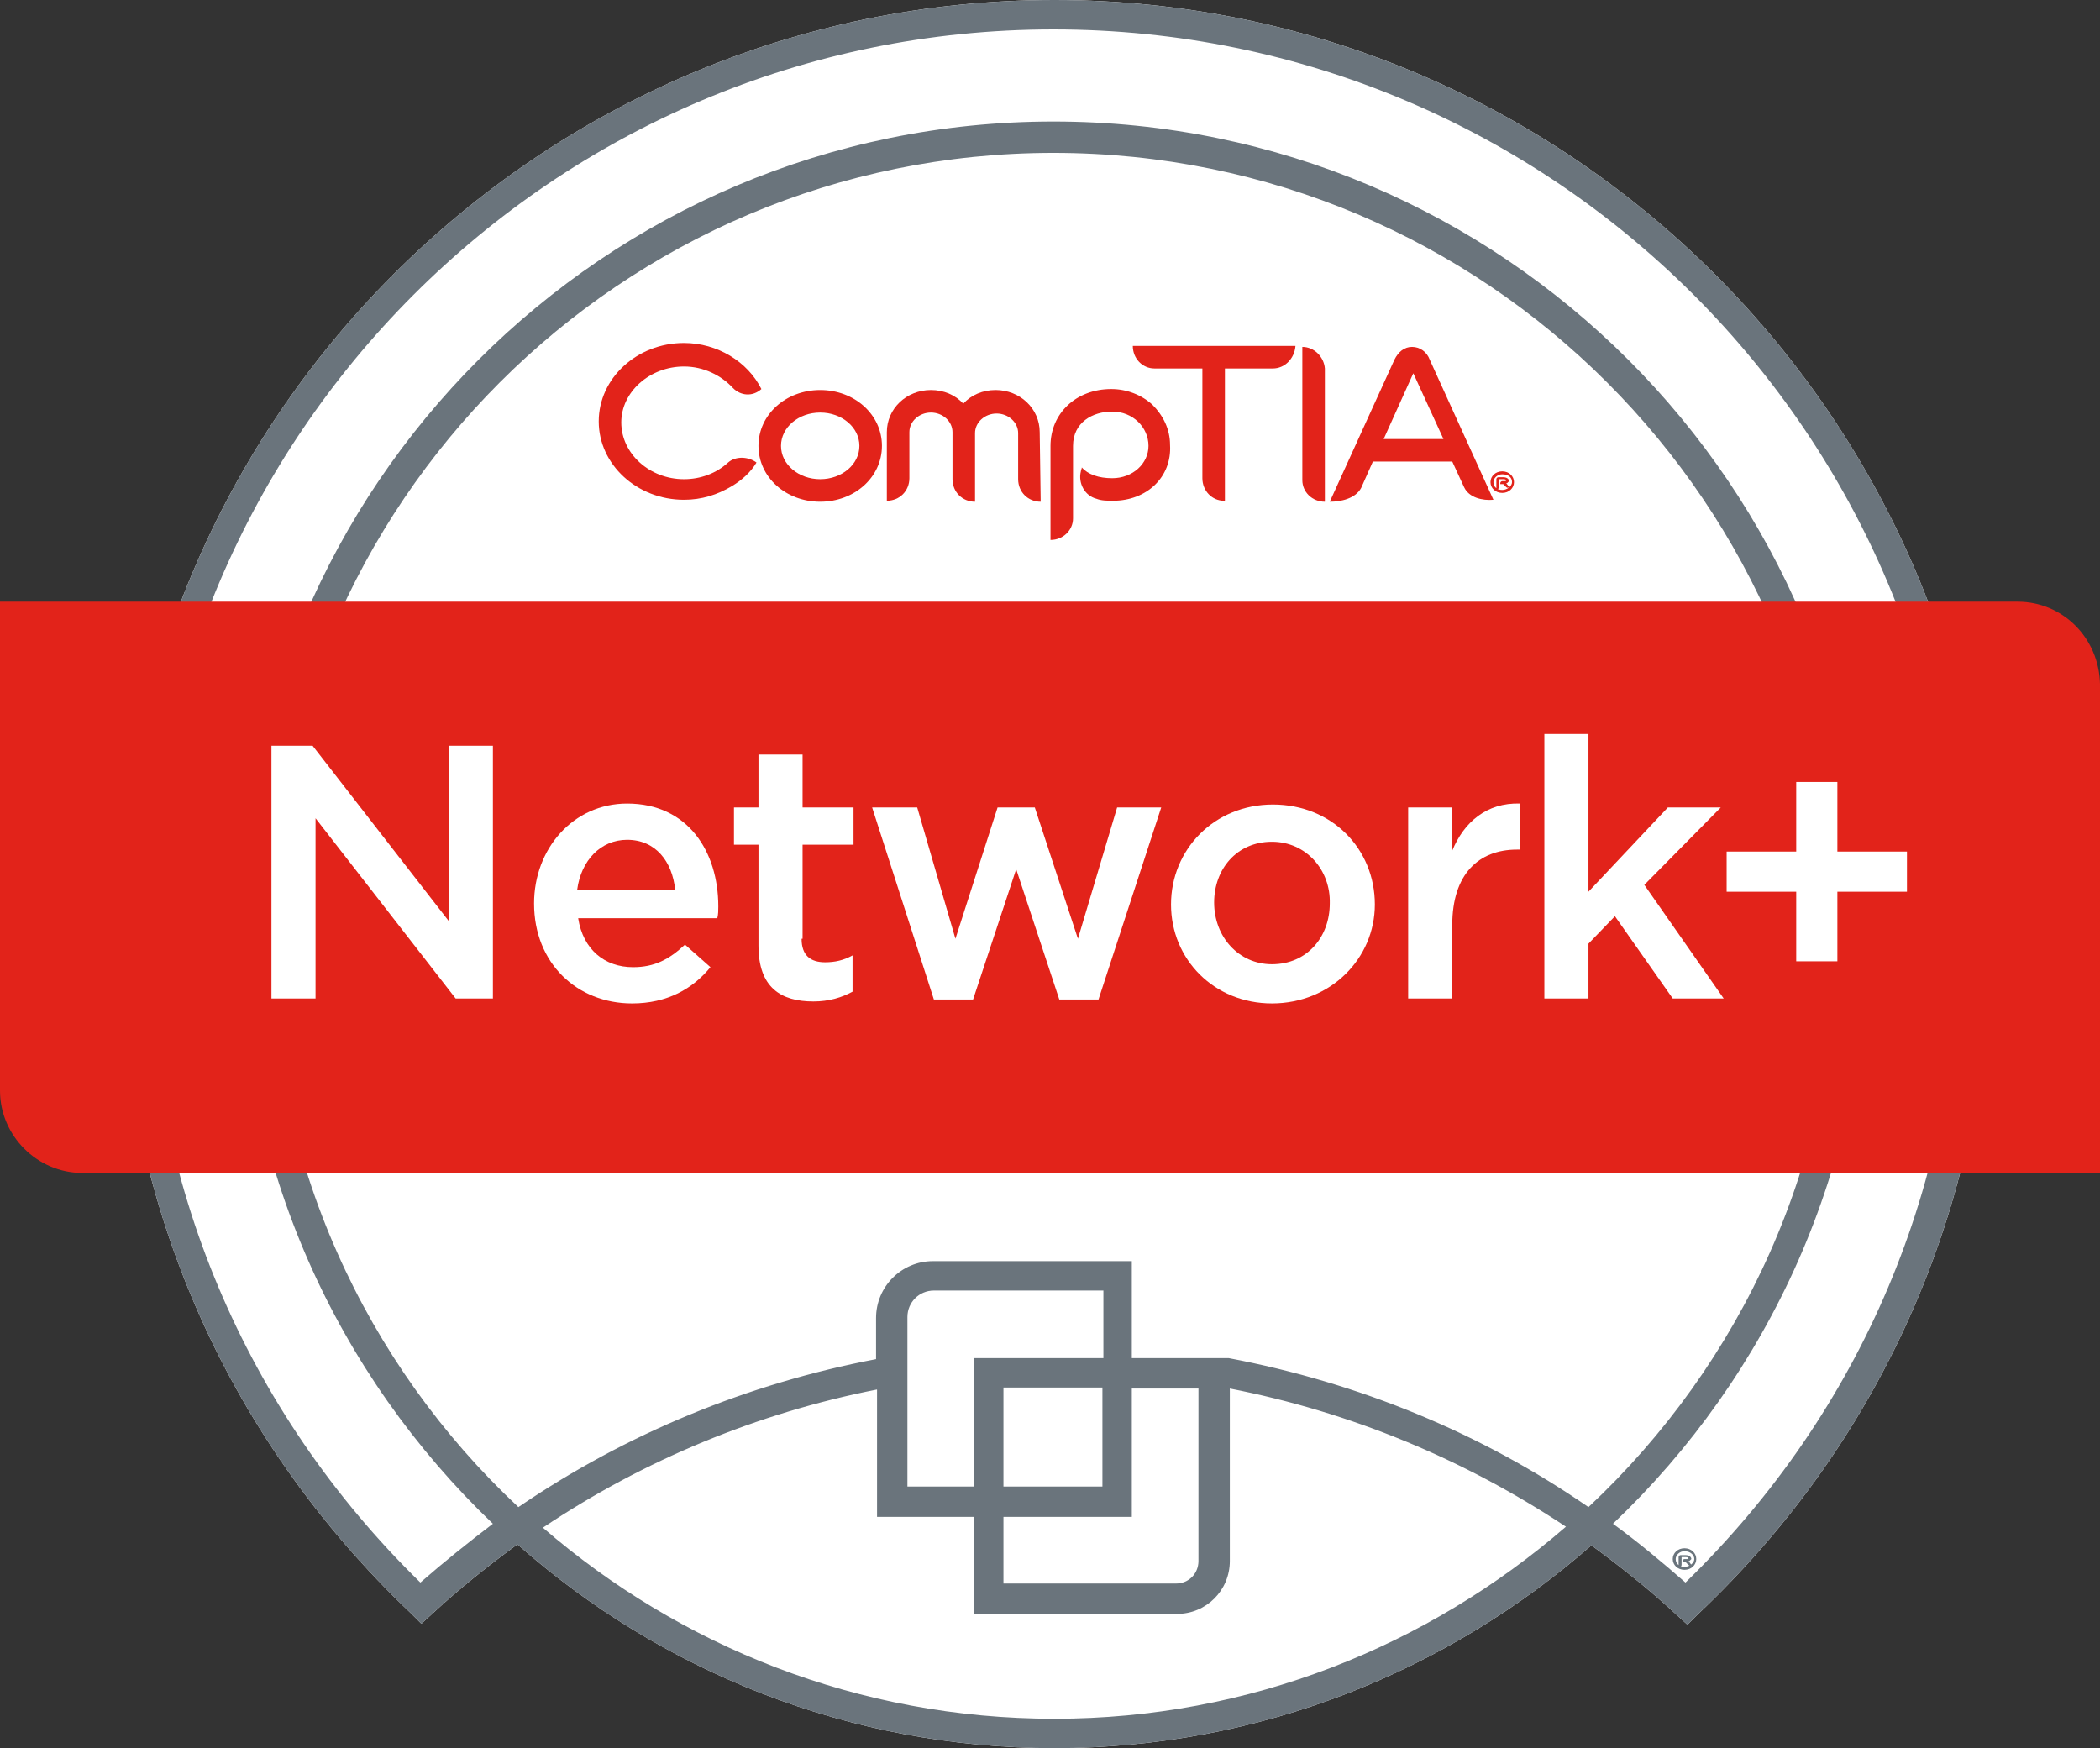
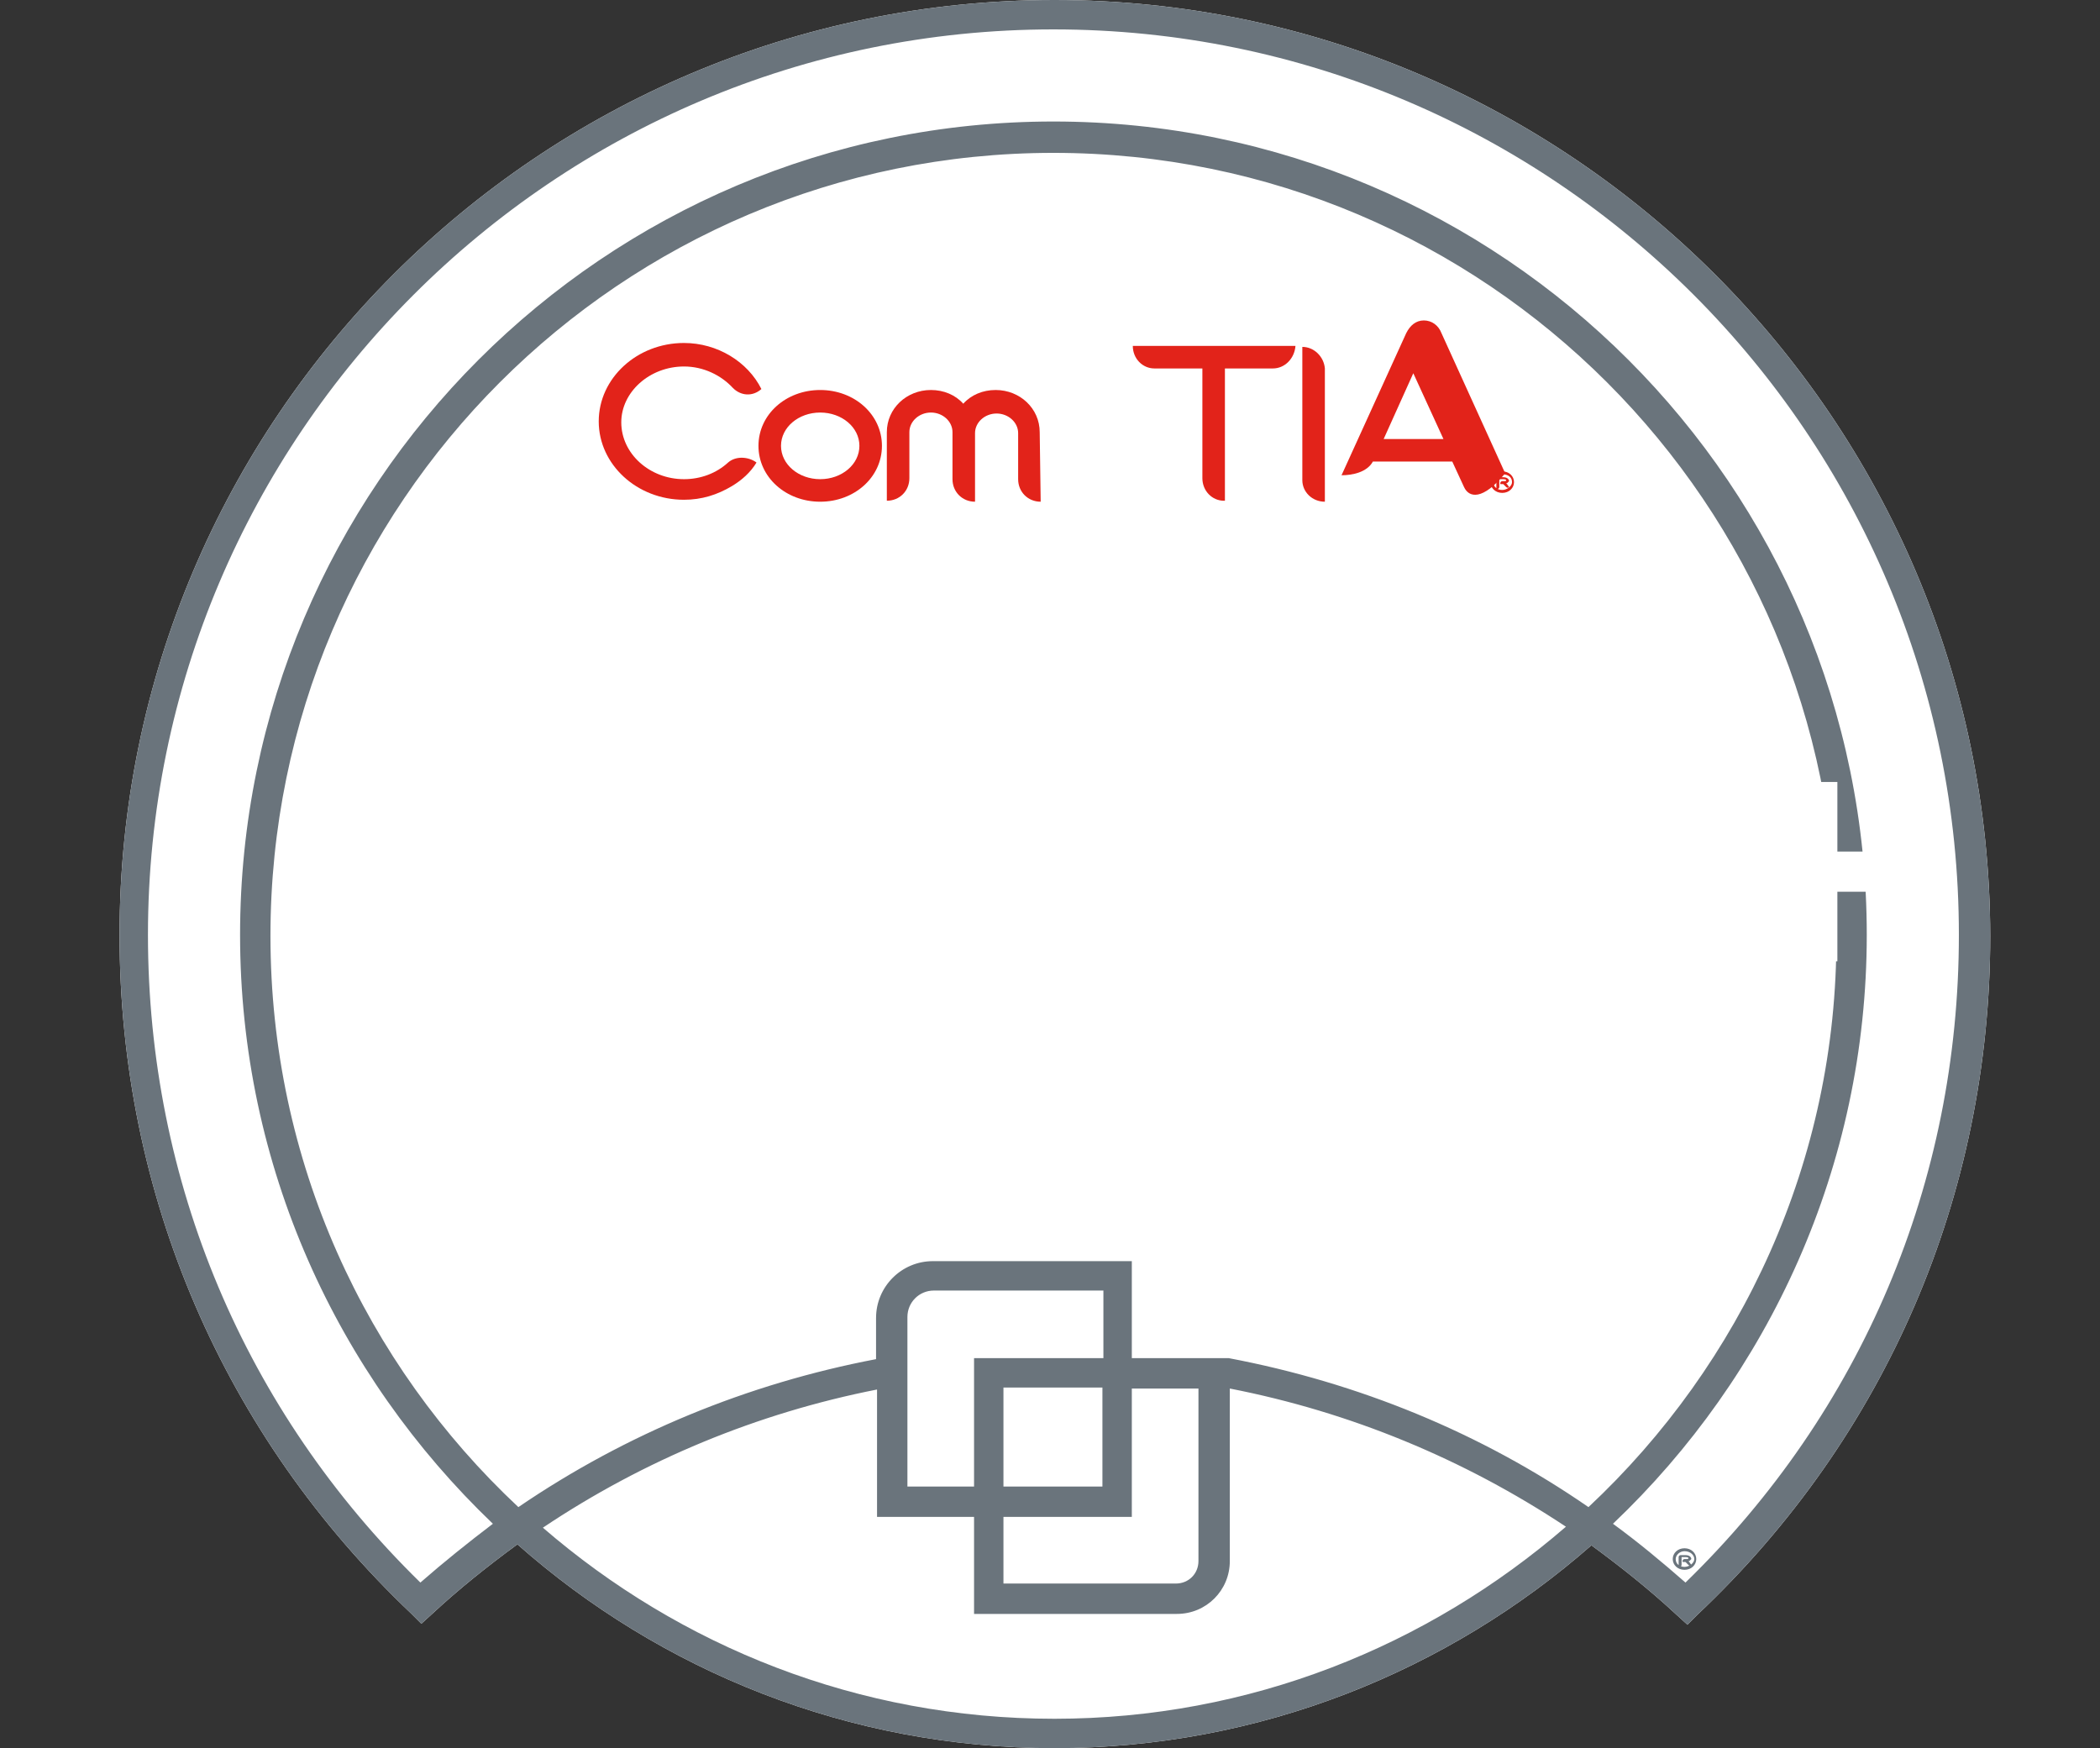
<svg xmlns="http://www.w3.org/2000/svg" version="1.1" id="Layer_1" x="0px" y="0px" width="291.076px" height="242.314px" viewBox="117.686 67.913 291.076 242.314" enable-background="new 117.686 67.913 291.076 242.314" xml:space="preserve">
  <rect x="117.686" y="67.913" width="291.076" height="242.314" fill="#333333" stroke="none" />
  <g>
    <g>
      <g>
        <path fill="#FFFFFF" d="M263.835,67.913c-71.445,0-129.578,58.134-129.578,129.578c0,35.994,14.398,69.407,40.476,94.128     l1.358,1.358l1.494-1.358c3.803-3.531,7.742-6.655,11.817-9.644c19.831,17.522,45.909,28.252,74.433,28.252     c28.524,0,54.602-10.73,74.433-28.116c4.075,2.988,8.014,6.112,11.817,9.644l1.494,1.358l1.358-1.358     c26.215-24.72,40.612-58.27,40.612-94.128C393.413,126.183,335.28,67.913,263.835,67.913z" />
        <path fill="#6A747C" d="M263.835,67.913c-71.445,0-129.578,58.134-129.578,129.578c0,35.994,14.398,69.407,40.476,94.128     l1.358,1.358l1.494-1.358c3.803-3.531,7.742-6.655,11.817-9.644c19.831,17.522,45.909,28.252,74.433,28.252     c28.524,0,54.602-10.73,74.433-28.116c4.075,2.988,8.014,6.112,11.817,9.644l1.494,1.358l1.358-1.358     c26.215-24.72,40.612-58.27,40.612-94.128C393.413,126.183,335.28,67.913,263.835,67.913z M263.835,306.153     c-27.165,0-51.886-10.051-70.901-26.486c13.99-9.372,29.746-15.892,46.317-19.152v17.657h13.447v13.447h28.116     c4.075,0,7.335-3.26,7.335-7.335v-23.905c16.707,3.26,32.463,9.78,46.588,19.152     C315.585,296.102,290.864,306.153,263.835,306.153z M274.565,278.172v-17.793h9.236v23.905c0,1.766-1.358,3.124-3.124,3.124     h-23.905v-9.236H274.565z M256.772,273.962v-13.718h13.718v13.718H256.772z M270.49,256.169h-17.793v17.793h-9.236v-23.498     c0-2.037,1.63-3.667,3.667-3.667h23.498v9.372H270.49z M337.86,276.814c-14.941-10.323-31.919-17.25-49.848-20.646h-13.447     v-13.447h-27.573c-4.346,0-7.878,3.531-7.878,7.878v5.705c-17.793,3.396-34.636,10.323-49.577,20.51     c-21.189-19.831-34.364-47.947-34.364-79.187c0-59.899,48.626-108.525,108.525-108.525s108.525,48.626,108.525,108.525     C372.36,228.732,359.049,256.984,337.86,276.814z M351.307,287.273c-3.26-2.852-6.52-5.569-10.051-8.15     c21.596-20.51,35.179-49.577,35.179-81.632c0-62.208-50.527-112.736-112.736-112.736s-112.736,50.527-112.736,112.736     c0,32.055,13.447,60.986,35.043,81.632c-3.396,2.581-6.791,5.297-10.051,8.15c-24.313-23.77-37.76-55.553-37.76-89.781     c0-69.136,56.232-125.504,125.504-125.504s125.504,56.232,125.504,125.504C389.203,231.72,375.756,263.503,351.307,287.273z" />
-         <path fill="#E2231A" d="M397.352,151.311H117.686v67.777c0,6.248,5.161,11.409,11.409,11.409h279.667V162.72     C408.626,156.336,403.6,151.311,397.352,151.311z" />
        <g>
-           <path fill="#FFFFFF" d="M179.894,171.277h6.112v35.043h-5.161l-19.423-24.992v24.992h-6.112v-35.043h5.705l18.88,24.313V171.277      z" />
          <path fill="#FFFFFF" d="M205.43,201.974c2.988,0,5.026-1.087,7.199-3.124l3.531,3.124c-2.445,2.988-5.976,5.026-10.866,5.026      c-7.606,0-13.583-5.569-13.583-13.854c0-7.606,5.433-13.854,12.904-13.854c8.421,0,12.632,6.655,12.632,14.262      c0,0.543,0,1.087-0.136,1.63h-19.287C198.502,199.529,201.491,201.974,205.43,201.974z M211.27,191.244      c-0.407-3.939-2.717-6.927-6.656-6.927c-3.667,0-6.384,2.852-6.927,6.927H211.27z" />
          <path fill="#FFFFFF" d="M228.792,198.035c0,2.309,1.222,3.26,3.26,3.26c1.358,0,2.581-0.272,3.803-0.951v5.026      c-1.494,0.815-3.26,1.358-5.433,1.358c-4.482,0-7.606-1.902-7.606-7.742v-13.99h-3.396v-5.161h3.396v-7.335h6.112v7.335h7.063      v5.161h-7.063v13.039H228.792z" />
-           <path fill="#FFFFFF" d="M267.095,198.035l5.433-18.201h6.112l-8.693,26.622h-5.433l-5.976-18.065l-5.976,18.065h-5.433      l-8.557-26.622h6.248l5.297,18.201l5.841-18.201h5.161L267.095,198.035z" />
          <path fill="#FFFFFF" d="M293.988,206.999c-8.014,0-13.99-6.112-13.99-13.718s5.976-13.854,14.126-13.854      c8.15,0,14.126,6.112,14.126,13.854C308.25,200.751,302.138,206.999,293.988,206.999z M293.988,184.588      c-4.89,0-8.014,3.803-8.014,8.421c0,4.754,3.396,8.557,8.014,8.557c4.89,0,8.014-3.803,8.014-8.421      C302.138,188.527,298.742,184.588,293.988,184.588z" />
          <path fill="#FFFFFF" d="M318.98,206.32h-6.112v-26.486h6.112v5.976c1.63-3.939,4.754-6.655,9.372-6.52v6.384h-0.407      c-5.297,0-8.965,3.396-8.965,10.459V206.32L318.98,206.32z" />
          <path fill="#FFFFFF" d="M356.604,206.32h-7.063l-8.014-11.409l-3.667,3.803v7.606h-6.112v-36.673h6.112v21.868l11.002-11.681      h7.335l-10.594,10.73L356.604,206.32z" />
          <path fill="#FFFFFF" d="M366.655,176.303h5.705v9.644h9.644v5.569h-9.644v9.644h-5.705v-9.644h-9.644v-5.569h9.644V176.303z" />
        </g>
        <g>
          <g>
            <path fill="#E2231A" d="M231.372,125.096c-2.988,0-5.433,2.037-5.433,4.618c0,2.581,2.445,4.618,5.433,4.618       c2.988,0,5.433-2.037,5.433-4.618C236.805,127.133,234.361,125.096,231.372,125.096 M231.372,137.456       c-4.754,0-8.557-3.396-8.557-7.742c0-4.346,3.803-7.742,8.557-7.742c4.754,0,8.557,3.396,8.557,7.742       C239.929,134.061,236.126,137.456,231.372,137.456" />
            <path fill="#E2231A" d="M261.933,137.456c-1.766,0-3.124-1.358-3.124-3.124v-6.384c0-1.494-1.358-2.717-2.988-2.717       c-1.63,0-2.988,1.222-2.988,2.717v9.508c-1.766,0-3.124-1.358-3.124-3.124v-6.52c0-1.494-1.358-2.717-2.988-2.717       s-2.988,1.222-2.988,2.717v6.384c0,1.766-1.358,3.124-3.124,3.124v-9.508c0-3.26,2.717-5.841,6.112-5.841       c1.766,0,3.396,0.679,4.482,1.902c1.087-1.222,2.717-1.902,4.482-1.902c3.396,0,6.112,2.581,6.112,5.841L261.933,137.456z" />
-             <path fill="#E2231A" d="M271.984,137.32c-0.815,0-1.63,0-2.309-0.272c-1.63-0.407-2.581-2.173-2.173-3.803       c0-0.136,0.136-0.407,0.136-0.543l0,0c0.815,0.951,2.309,1.494,4.211,1.494c2.852,0,5.026-2.037,5.026-4.482       c0-2.581-2.173-4.754-5.026-4.754c-2.717,0-5.433,1.494-5.433,4.754v10.051c0,1.63-1.358,2.988-3.124,2.988v-13.039       c0-4.482,3.531-7.878,8.421-7.878c2.173,0,4.211,0.815,5.705,2.173c1.494,1.494,2.445,3.396,2.445,5.569       C280.134,134.061,276.603,137.32,271.984,137.32" />
            <path fill="#E2231A" d="M294.124,118.984h-6.655v18.337h-0.136c-1.63,0-2.988-1.358-2.988-3.124v-15.213h-6.655       c-1.63,0-2.988-1.358-2.988-3.124h22.547C297.112,117.626,295.754,118.984,294.124,118.984" />
-             <path fill="#E2231A" d="M313.819,119.12l-4.346,9.644h8.285l-4.482-9.78L313.819,119.12z M320.61,135.419l-1.63-3.531h-11.002       l-1.63,3.667c-0.815,1.494-2.852,1.902-4.346,1.902l8.965-19.695c0.543-1.087,1.358-1.766,2.445-1.766       c1.087,0,2.037,0.679,2.445,1.766l8.829,19.423C323.191,137.32,321.289,136.913,320.61,135.419" />
+             <path fill="#E2231A" d="M313.819,119.12l-4.346,9.644h8.285l-4.482-9.78L313.819,119.12z M320.61,135.419l-1.63-3.531h-11.002       c-0.815,1.494-2.852,1.902-4.346,1.902l8.965-19.695c0.543-1.087,1.358-1.766,2.445-1.766       c1.087,0,2.037,0.679,2.445,1.766l8.829,19.423C323.191,137.32,321.289,136.913,320.61,135.419" />
            <path fill="#E2231A" d="M219.284,121.7c-1.63-1.766-4.075-2.988-6.791-2.988c-4.754,0-8.693,3.531-8.693,7.742       c0,4.346,3.939,7.878,8.693,7.878c2.309,0,4.482-0.815,6.112-2.309c1.087-0.951,2.852-0.815,3.939,0       c-0.815,1.358-2.037,2.445-3.396,3.26c-2.037,1.222-4.211,1.902-6.656,1.902c-6.52,0-11.817-4.89-11.817-10.866       c0-5.976,5.297-10.866,11.817-10.866c4.618,0,8.829,2.581,10.73,6.384C222,122.923,220.37,122.787,219.284,121.7" />
            <path fill="#E2231A" d="M326.587,134.876h-0.136c0,0,0.136,0.136,0.408,0.543l0,0c-0.136,0.136-0.272,0.136-0.408,0       c-0.407-0.407-0.407-0.407-0.407-0.407h-0.407v-0.136c0-0.136,0.136-0.272,0.272-0.272h0.136c0.136,0,0.272,0,0.272,0       s0.136,0,0.136-0.136c0,0,0-0.136-0.407-0.136H325.5v1.087c0,0.136-0.136,0.272-0.272,0.272h-0.136v-1.358       c0-0.136,0.136-0.272,0.272-0.272h0.679c0.679,0,0.815,0.407,0.815,0.543C326.858,134.604,326.723,134.74,326.587,134.876        M325.908,133.653c-0.679,0-1.222,0.543-1.222,1.087c0,0.679,0.543,1.087,1.222,1.087c0.679,0,1.358-0.543,1.358-1.087       C327.266,134.061,326.723,133.653,325.908,133.653 M325.908,136.234c-0.951,0-1.63-0.679-1.63-1.494s0.679-1.494,1.63-1.494       c0.951,0,1.63,0.679,1.63,1.494S326.858,136.234,325.908,136.234" />
            <path fill="#E2231A" d="M298.199,115.996v18.472c0,1.63,1.358,2.988,3.124,2.988v-18.472       C301.187,117.354,299.829,115.996,298.199,115.996" />
          </g>
        </g>
      </g>
    </g>
    <path fill="#6A747C" d="M351.85,284.285h-0.136c0,0,0.136,0.136,0.407,0.543l0,0c-0.136,0.136-0.272,0.136-0.407,0   c-0.408-0.407-0.408-0.407-0.408-0.407H350.9v-0.136c0-0.136,0.136-0.272,0.272-0.272h0.136c0.136,0,0.272,0,0.272,0   s0.136,0,0.136-0.136c0,0,0-0.136-0.408-0.136h-0.543v1.087c0,0.136-0.136,0.272-0.272,0.272h-0.136v-1.358   c0-0.136,0.136-0.272,0.272-0.272h0.679c0.679,0,0.815,0.408,0.815,0.543C352.122,284.013,351.986,284.149,351.85,284.285    M351.171,282.926c-0.679,0-1.222,0.543-1.222,1.087c0,0.679,0.543,1.087,1.222,1.087s1.358-0.543,1.358-1.087   C352.53,283.47,351.986,282.926,351.171,282.926 M351.171,285.507c-0.951,0-1.63-0.679-1.63-1.494c0-0.815,0.679-1.494,1.63-1.494   s1.63,0.679,1.63,1.494C352.801,284.828,352.122,285.507,351.171,285.507" />
  </g>
</svg>